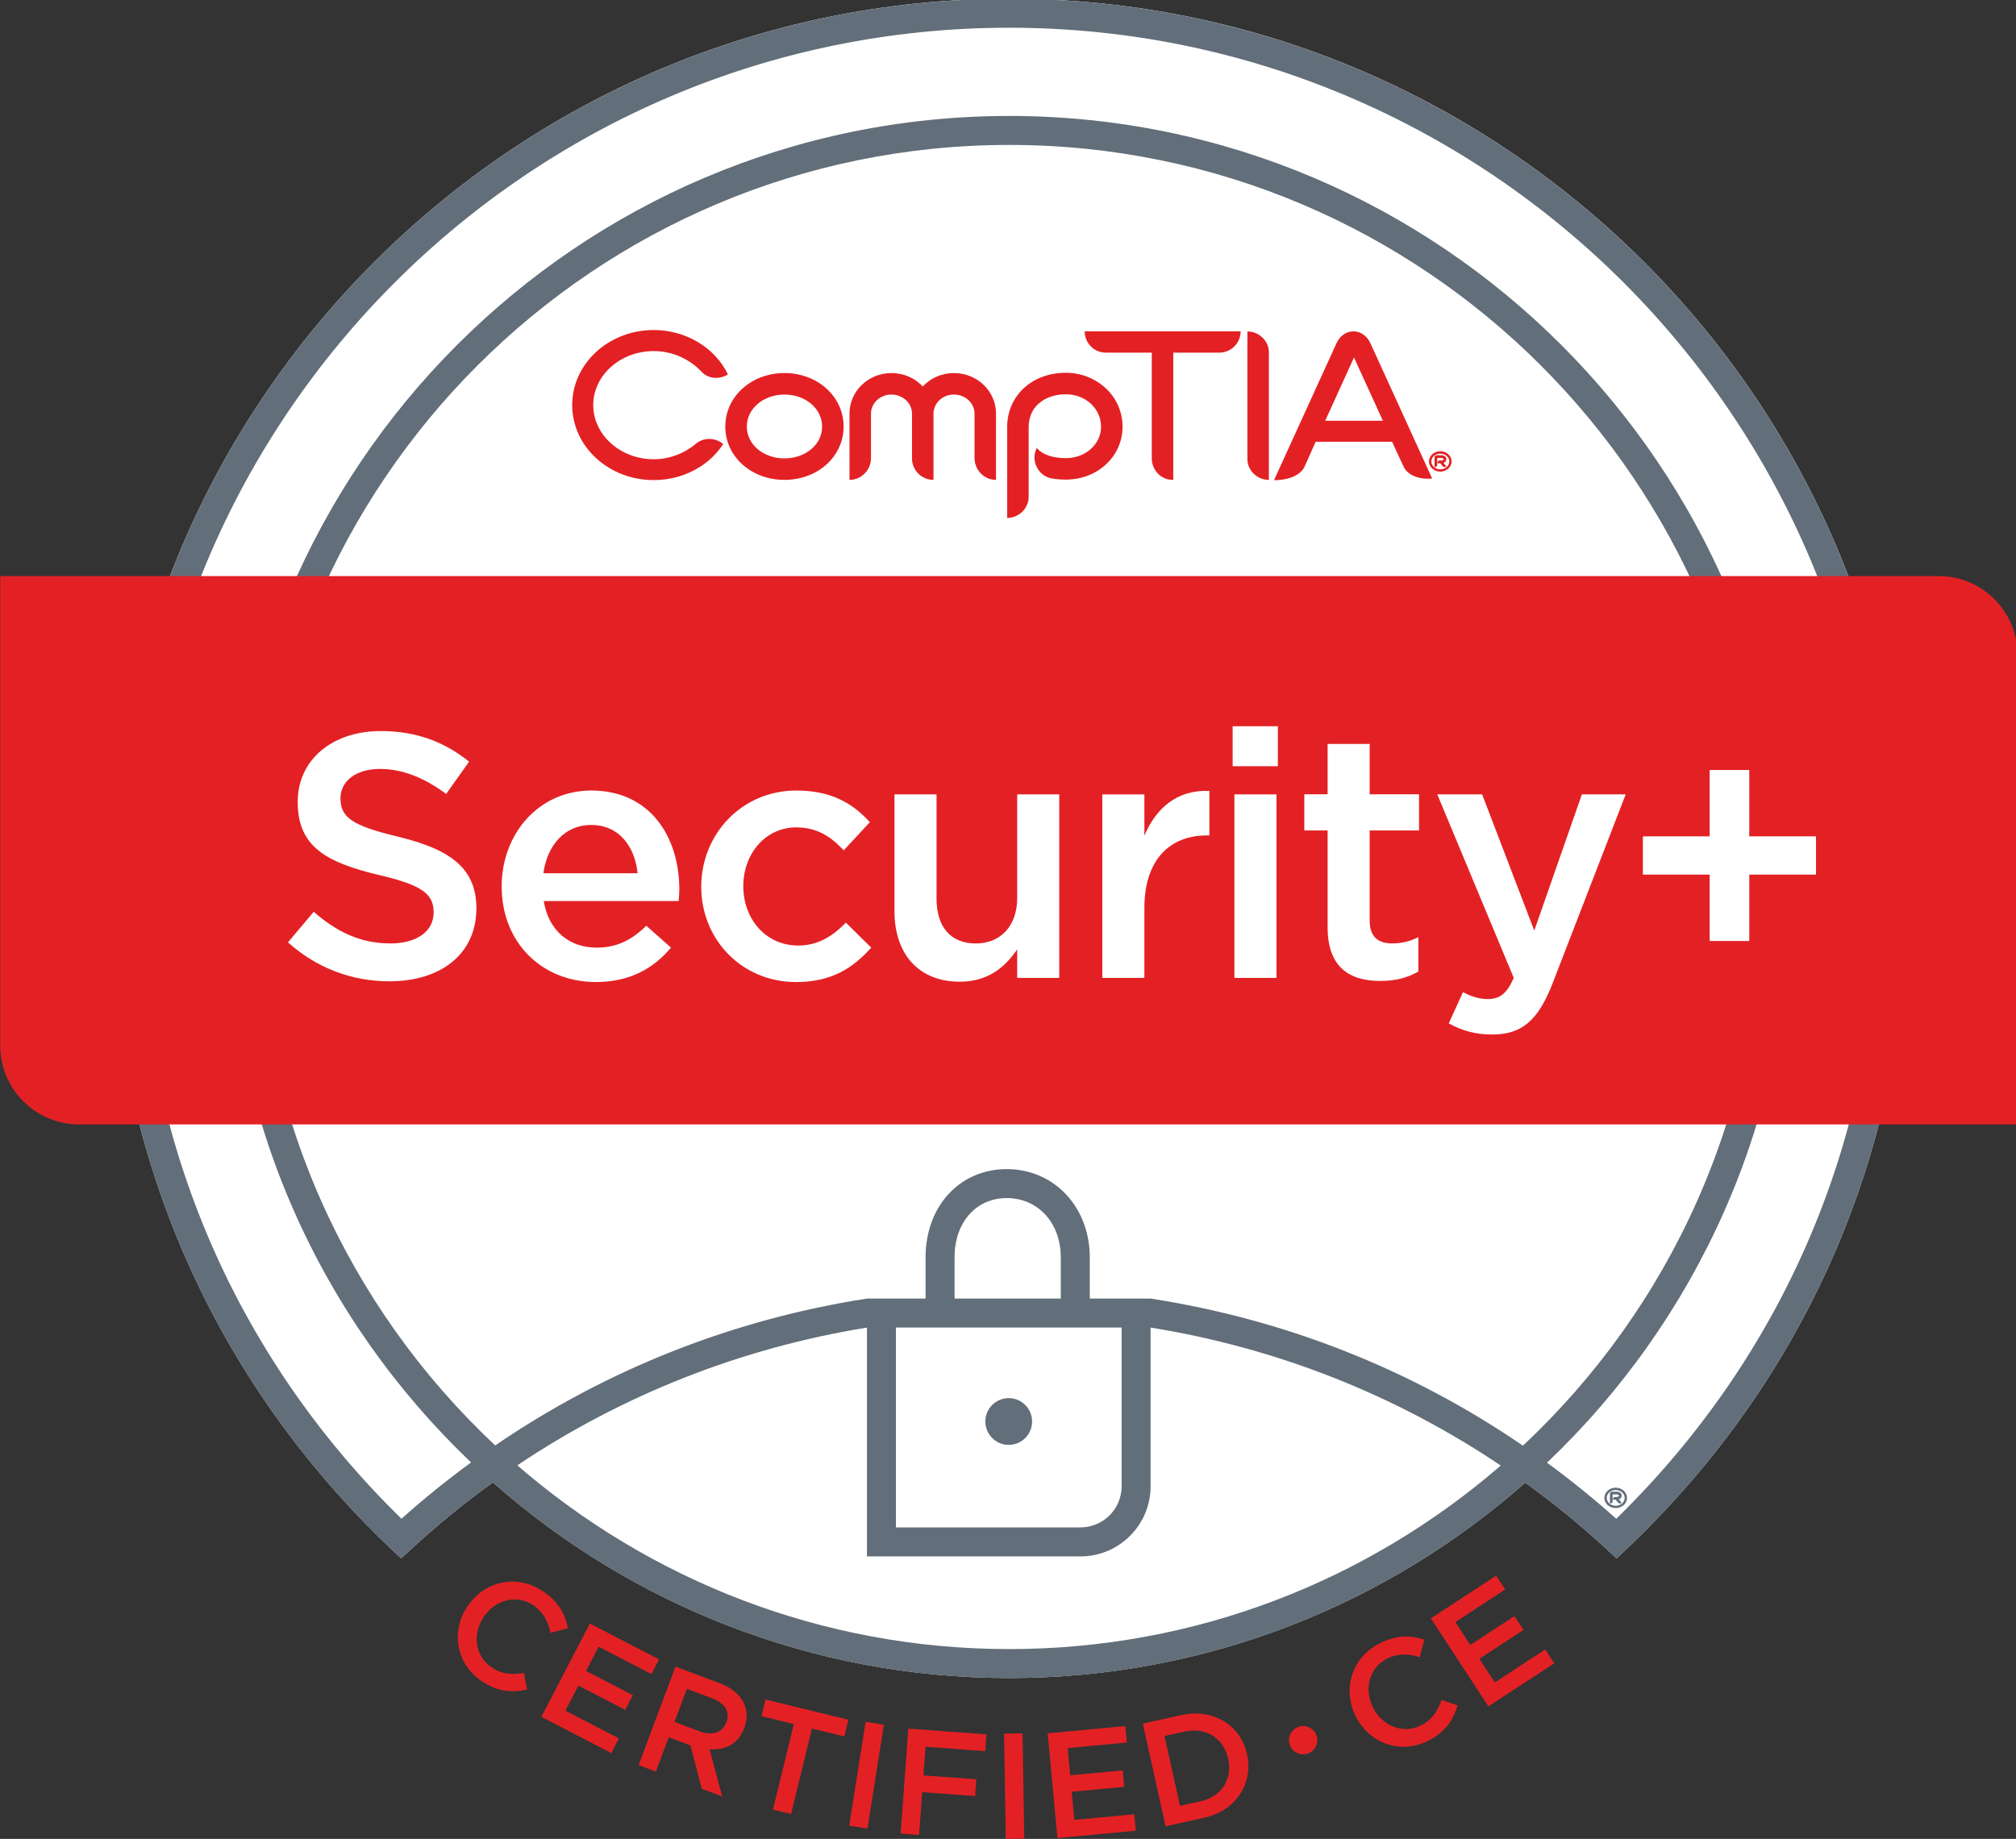
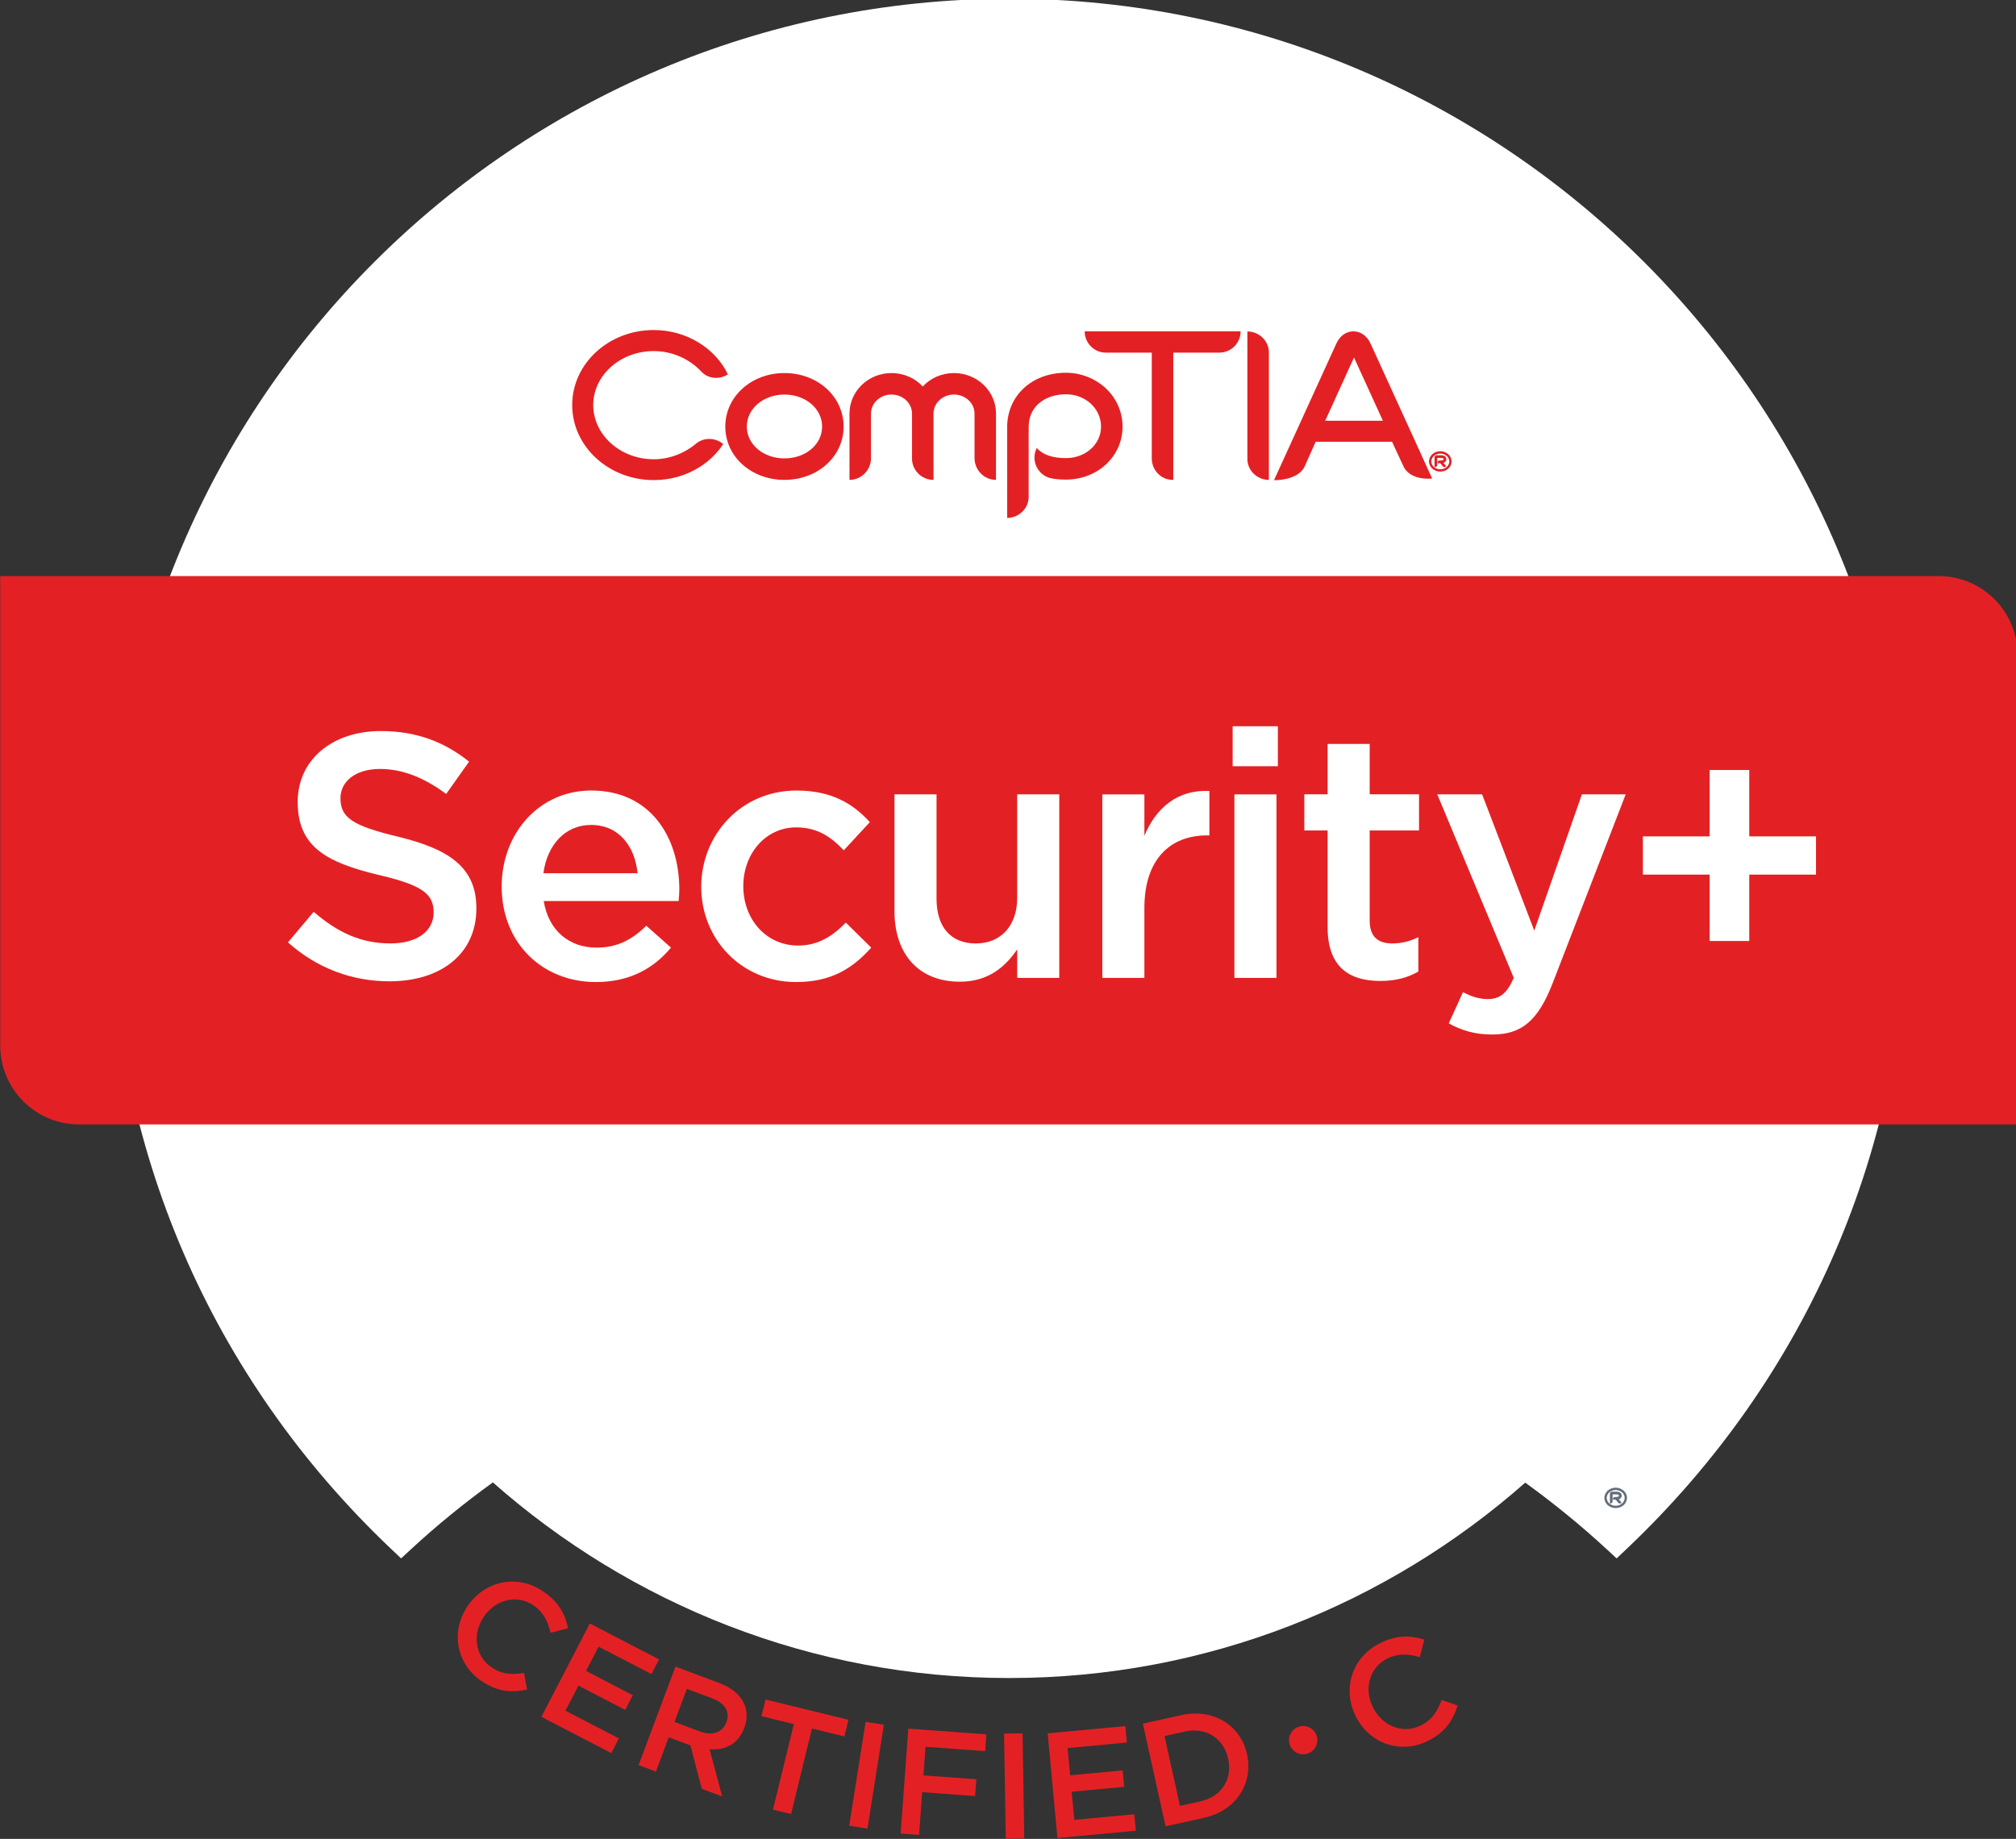
<svg xmlns="http://www.w3.org/2000/svg" width="75.59mm" height="68.965mm" version="1.1" viewBox="0 0 75.59 68.965">
  <rect x="0" y="0" width="75.59" height="68.965" fill="#333333" stroke="none" />
  <g transform="translate(-68.038 -114.35)">
    <g transform="matrix(.353 0 0 -.353 54.788 198.21)">
      <g transform="scale(.1)">
        <g fill="#e32124">
          <path d="m886.59 589.84c-26.891 18.359-32.614 53.012-14.43 79.629 18.008 26.371 52.32 34.441 80.266 15.351 17.008-11.609 23.238-24.558 26.308-39.031l-18.605-4.879c-2.703 11.891-7.461 21.91-18.008 29.11-17.66 12.058-40.352 6.3-52.773-11.899-12.422-18.191-9.719-41.68 7.945-53.75 11.336-7.742 21.734-8.082 34.683-6.09l3.215-17.66c-16.465-3.449-31.332-2.582-48.601 9.219" />
          <path d="m1067.3 597.09-56.1 29.101-13.382-25.781 49.732-25.801-8.09-15.589-49.728 25.8-13.816-26.629 56.814-29.472-8.08-15.59-74.246 38.512 51.446 99.179 73.53-38.148-8.08-15.582" />
          <path d="m1131.7 571.35-26.77 10.019-13.15-35.141 26.92-10.07c13.15-4.93 24.1-1.18 28.13 9.578 4.31 11.524-1.53 20.524-15.13 25.614zm-10.93-96.153-12.06 46.121-23.03 8.61-13.66-36.481-18.39 6.883 39.18 104.67 46.65-17.461c24.07-9.008 34.12-27.258 26.45-47.75-6.49-17.34-20.72-23.949-36.89-22.5l13.43-50.199-21.68 8.109" />
          <path d="m1215.6 448.37-19.23 4.699 22.21 90.871-34.43 8.418 4.32 17.68 88.08-21.527-4.32-17.684-34.42 8.41-22.21-90.867" />
          <path d="m1314.2 543.27-17.44-110.37-19.4 3.063 17.44 110.37 19.4-3.062" />
          <path d="m1421.8 515.19-63.36 4.649-2.24-30.41 56.21-4.121-1.31-17.84-56.2 4.133-3.33-45.383-19.59 1.441 8.18 111.45 82.95-6.089-1.31-17.829" />
          <path d="m1461.5 534.13 1.81-111.74-19.63-0.321-1.82 111.74 19.64 0.32" />
          <path d="m1572.3 524.35-62.94-5.872 2.7-28.921 55.78 5.203 1.63-17.481-55.78-5.203 2.79-29.879 63.72 5.942 1.63-17.481-83.27-7.762-10.37 111.24 82.48 7.691 1.63-17.48" />
          <path d="m1633.8 535.99-21.5-4.758 16.41-74.179 21.5 4.75c22.91 5.07 34.46 23.808 29.7 45.308-4.75 21.512-23.2 33.942-46.11 28.879zm20.28-91.636-40.68-9-24.13 109.09 40.67 9c34.29 7.579 63.18-10.711 70.01-41.57 6.83-30.851-11.59-59.941-45.87-67.519" />
          <path d="m1764.5 512.69c-7.73-2.742-16.38 1.321-19.15 9.149-2.77 7.82 1.42 16.422 9.15 19.148 7.82 2.762 16.48-1.289 19.25-9.109 2.77-7.828-1.42-16.418-9.25-19.188" />
          <path d="m1891.7 525.92c-29.22-14.391-62.2-2.352-76.45 26.578-14.11 28.648-4.27 62.5 26.09 77.449 18.47 9.11 32.82 8.172 46.93 3.731l-4.9-18.61c-11.68 3.5-22.74 4.282-34.2-1.371-19.19-9.449-25.32-32.051-15.59-51.808 9.73-19.762 31.53-28.961 50.72-19.512 12.32 6.07 17.72 14.961 22.37 27.223l16.95-5.891c-5.09-16.031-13.16-28.551-31.92-37.789" />
-           <path d="m1974.1 686.91-52.9-34.57 15.89-24.32 46.89 30.652 9.61-14.692-46.89-30.652 16.41-25.117 53.57 35.019 9.61-14.699-70.01-45.75-61.11 93.508 69.33 45.32 9.6-14.699" />
        </g>
        <path d="m1447.3 2377c-526.22 0-954.32-428.11-954.32-954.32 0-264.64 105.82-510.67 297.96-692.78l10.453-9.91 10.583 9.777c27.632 25.532 56.687 49.141 86.878 70.953 146.34-129.2 338.33-207.84 548.44-207.84 209.96 0 401.82 78.539 548.13 207.58 30.04-21.731 58.97-45.258 86.52-70.719l10.58-9.781 10.45 9.922c192.57 182.49 298.63 428.53 298.63 692.8 0 526.21-428.1 954.32-954.31 954.32" fill="#fff" />
-         <path d="m2092.1 762.08c-23.65 21.211-48.24 41.004-73.55 59.57 159.07 151.28 258.54 364.68 258.54 601 0 457.55-372.25 829.8-829.8 829.8-457.56 0-829.82-372.25-829.82-829.8 0-236.19 99.356-449.47 258.26-600.73-25.469-18.652-50.187-38.531-73.926-59.813-179.43 175.21-278.06 409.2-278.06 660.54 0 509.24 414.3 923.54 923.54 923.54 509.23 0 923.53-414.3 923.53-923.54 0-250.99-98.86-484.98-278.72-660.57zm-525.38 203.16v-168.66c0-24.094-19.59-43.691-43.68-43.691h-196.04v212.35zm-64.61 30.782h-112.85v43.8c0 37.07 22.82 62.96 55.49 62.96 33.24 0 57.36-26.48 57.36-62.96zm-853.85 426.63c0 440.58 358.44 799.02 799.03 799.02 440.58 0 799.02-358.44 799.02-799.02 0-229.74-97.59-436.99-253.33-582.89-118.51 81.148-252.99 134.23-395.48 156.26h-64.61v43.8c0 53.43-37.89 93.74-88.14 93.74-49.98 0-86.27-39.42-86.27-93.74v-43.8h-62.26c-142.19-22.122-276.66-75.25-394.88-156.02-155.59 145.88-253.08 353.04-253.08 582.65zm799.03-799.02c-199.63 0-382.24 73.75-522.44 195.22 111.63 74.976 238.19 124.81 371.37 146.35v-243.09h226.82c41.05 0 74.46 33.403 74.46 74.473v168.64c133.31-21.438 260.01-71.309 371.94-146.61-140.16-121.33-322.66-194.98-522.15-194.98zm0 1753.3c-526.22 0-954.32-428.11-954.32-954.32 0-264.64 105.82-510.67 297.96-692.78l10.453-9.91 10.583 9.777c27.632 25.532 56.687 49.141 86.878 70.953 146.34-129.2 338.33-207.84 548.44-207.84 209.96 0 401.82 78.539 548.13 207.58 30.04-21.731 58.97-45.258 86.52-70.719l10.58-9.781 10.45 9.922c192.57 182.49 298.63 428.53 298.63 692.8 0 526.21-428.1 954.32-954.31 954.32" fill="#626e79" />
-         <path d="m1446.8 840.58c13.71 0 24.83 11.121 24.83 24.832s-11.12 24.828-24.83 24.828-24.83-11.117-24.83-24.828 11.12-24.832 24.83-24.832" fill="#626e79" />
        <g fill="#e32124">
          <path d="m1208.6 1865.8c-35.21 0-62.85 24.74-62.85 56.62 0 31.9 27.64 56.88 62.85 56.88s62.82-24.98 62.82-56.88c0-31.88-27.61-56.62-62.82-56.62m0 90.66c-22.38 0-39.99-15-39.99-34.04s17.61-33.78 39.99-33.78 39.99 14.74 39.99 33.78-17.61 34.04-39.99 34.04" />
          <path d="m1433.3 1865.8c-12.61 0-22.82 10.45-22.82 23.32v47.11c0 11.19-9.78 20.24-21.91 20.24-11.9 0-21.66-9.05-21.66-20.24v-70.43c-12.63 0-22.85 10.23-22.85 22.84v47.59c0 11.19-9.75 20.24-21.87 20.24-11.92 0-21.69-9.05-21.69-20.24v-47.37c0-12.61-10.2-23.06-22.83-23.06v70.43c0 23.79 19.99 43.07 44.52 43.07 13.29 0 25.21-5.46 33.3-14.28 8.08 8.82 19.99 14.28 33.08 14.28 24.74 0 44.73-19.28 44.73-43.07v-70.43" />
          <path d="m1507.5 1866.1c-5.96 0-11.67 0.46-16.91 1.67-11.9 3.34-18.8 15.69-15.69 27.61 0.46 1.42 0.94 2.84 1.43 4.04l0.21 0.23c6.43-7.15 16.91-10.72 30.96-10.72 20.95 0 37.35 14.75 37.35 33.33 0 19.28-16.4 34.5-37.35 34.5-19.76 0-39.52-10.94-39.52-34.99v-74c0-12.37-10.45-22.38-22.85-22.38l0.01 96.38c0 33.33 26.19 57.84 62.36 57.84 15.95 0 30.92-5.95 42.34-16.41 11.45-10.72 17.86-25.25 17.86-40.94 0-31.43-26.41-56.16-60.2-56.16" />
          <path d="m1670.5 2001h-48.9v-135.16h-0.95c-12.13 0-21.9 10.44-21.9 22.82v112.34h-48.91c-12.37 0-22.36 10.22-22.36 22.6h165.63c0-12.38-9.99-22.6-22.61-22.6" />
          <path d="m1866.1 1880.2-12.14 26.08h-81.15l-11.96-26.84c-5.65-10.79-20.73-13.96-32.26-13.96l66.16 145.04c3.75 8.32 10.4 13.08 18.13 13.08 7.69 0 14.55-4.76 18.31-13.08l65.39-143.28c-12.31-1.17-25.71 2.49-30.48 12.96m-50.64 119.84-32.49-71.39h61.27l-32.72 71.63 3.94-0.24" />
          <path d="m1120.2 1981c-12.38 13.08-30.46 21.64-50.46 21.64-35.44-0.01-64.25-25.69-64.25-57.34s28.81-57.58 64.25-57.58c16.91 0 32.85 6.42 44.98 16.65 8.34 6.91 20.7 6.42 28.81-0.48-6.2-9.51-14.52-17.84-24.75-24.26-14.53-9.29-31.43-14.05-49.04-14.05-47.82 0-86.612 35.7-86.612 79.72 0 44.03 38.792 79.72 86.612 79.72 34.04 0 64.98-18.56 78.78-47.11-8.81-5.72-20.95-5-28.32 3.09" />
          <path d="m1905.2 1874.6c-6.63 0-12 4.84-12 10.78s5.37 10.87 12 10.87c6.62 0 12.03-4.93 12.03-10.87s-5.41-10.78-12.03-10.78m0 19.12c-5.27 0-9.49-3.75-9.49-8.34s4.22-8.33 9.49-8.33c5.28 0 9.58 3.74 9.58 8.33s-4.3 8.34-9.58 8.34m4.43-9.36c-0.31-0.2-0.69-0.34-1.1-0.45 0 0 0.73-0.91 3.01-3.62l-0.42-0.36c-0.97-0.78-2.41-0.67-3.21 0.25-2.51 3-2.77 3.36-2.77 3.36h-2.88v0.82c0.12 1.07 1.05 2.01 2.22 2.01h1.4c1 0 1.77 0.18 2.27 0.48 0.44 0.19 0.56 0.5 0.56 0.94 0 0.35 0 1.34-2.83 1.34h-3.93v-7.51c0-1.19-1.03-2.18-2.3-2.18h-0.57v10.43c0.06 1.16 1.02 2.07 2.21 2.13h4.59c5.16 0 5.71-2.94 5.71-4.21 0-1.49-0.76-2.71-1.96-3.43" />
          <path d="m1700.3 2023.5v-135.58c0-12.14 10.48-22.14 22.85-22.14v135.6c0 12.12-10.49 22.12-22.85 22.12" />
          <path d="m2434.7 1763.6h-2059.1v-498.9c0-46.12 37.519-83.64 83.64-83.64h2059.1v498.88c0 46.13-37.53 83.66-83.65 83.66" />
        </g>
        <g fill="#fff">
          <path d="m798.27 1486.7c54.657-13.3 83.09-32.87 83.09-76.07 0-48.74-38.035-77.54-92.32-77.54-39.512 0-76.805 13.65-107.82 41.35l27.328 32.49c24.742-21.42 49.484-33.6 81.605-33.6 28.063 0 45.789 12.93 45.789 32.86 0 18.84-10.339 28.8-58.347 39.88-55.016 13.29-86.035 29.55-86.035 77.55 0 45.05 36.925 75.34 88.254 75.34 37.667 0 67.578-11.45 93.796-32.51l-24.375-34.33c-23.265 17.35-46.523 26.58-70.156 26.58-26.594 0-42.098-13.66-42.098-31.02 0-20.3 11.817-29.17 61.293-40.98" />
          <path d="m1052.6 1447.9c-2.95 28.8-19.93 51.32-49.48 51.32-27.32 0-46.524-21.05-50.586-51.32zm-43.57-79.03c21.79 0 37.3 8.13 52.81 23.26l26.21-23.26c-18.46-22.16-43.94-36.56-79.76-36.56-56.498 0-100.07 40.99-100.07 101.55 0 56.13 39.512 101.92 95.269 101.92 62.04 0 93.43-48.75 93.43-105.25 0-4.06-0.37-7.75-0.74-12.19h-143.28c5.172-31.75 27.328-49.47 56.129-49.47" />
          <path d="m1221 1332.3c-57.97 0-100.81 45.42-100.81 101.18 0 55.75 42.84 102.29 101.18 102.29 36.92 0 59.82-13.67 77.92-33.6l-27.7-29.92c-13.66 14.41-28.06 24.37-50.59 24.37-32.5 0-56.13-28.07-56.13-62.4 0-35.08 24.01-63.14 58.35-63.14 21.05 0 36.56 9.97 50.58 24.37l26.96-26.59c-19.2-21.41-41.72-36.56-79.76-36.56" />
          <path d="m1455.8 1531.7h44.68v-194.97h-44.68v30.29c-12.56-18.48-30.65-34.35-60.93-34.35-43.95 0-69.42 29.54-69.42 74.96v124.07h44.68v-110.77c0-30.29 15.13-47.64 41.73-47.64 25.84 0 43.94 18.1 43.94 48.37v110.04" />
          <path d="m1590.9 1336.7h-44.68v194.97h44.68v-43.94c12.19 29.17 34.71 49.11 69.05 47.63v-47.27h-2.58c-39.15 0-66.47-25.47-66.47-77.16v-74.23" />
          <path d="m1686.5 1336.7v194.97h44.69v-194.97zm-1.84 224.89v42.47h48.01v-42.47h-48.01" />
          <path d="m1830.2 1397.7c0-17.35 8.86-24.36 24-24.36 9.97 0 18.83 2.21 27.7 6.65v-36.55c-11.08-6.28-23.64-9.98-40.25-9.98-32.87 0-56.13 14.4-56.13 57.23v102.66h-24.74v38.4h24.74v53.55h44.68v-53.55h52.43v-38.4h-52.43v-95.65" />
          <path d="m2024.6 1331.2c-15.51-39.88-32.86-54.64-64.25-54.64-18.84 0-32.5 4.42-46.16 11.81l15.14 33.24c8.12-4.44 16.99-7.39 26.22-7.39 12.56 0 20.31 5.54 27.69 22.52l-81.24 194.97h47.64l55.39-144.75 50.59 144.75h46.53l-77.55-200.51" />
          <path d="m2191.3 1557.6h42.09v-70.53h70.9v-40.62h-70.9v-70.52h-42.09v70.52h-70.9v40.62h70.9v70.53" />
        </g>
        <path d="m2091.5 773.46c-6.63 0-12.01 4.84-12.01 10.789 0 5.93 5.38 10.859 12.01 10.859 6.62 0 12.03-4.929 12.03-10.859 0-5.949-5.41-10.781-12.03-10.789m0 19.121c-5.28 0-9.5-3.742-9.5-8.332 0-4.602 4.22-8.34 9.5-8.34s9.57 3.738 9.57 8.34c0 4.59-4.29 8.332-9.57 8.332m4.42-9.352c-0.31-0.199-0.68-0.339-1.09-0.449 0 0 0.72-0.91 3-3.621l-0.42-0.359c-0.96-0.789-2.41-0.68-3.21 0.25-2.51 2.988-2.76 3.359-2.76 3.359h-2.88v0.82c0.11 1.071 1.05 2 2.22 2h1.39c1 0 1.77 0.192 2.27 0.489 0.44 0.191 0.56 0.5 0.56 0.929 0 0.364 0 1.34-2.83 1.34h-3.92v-7.5c0-1.199-1.04-2.187-2.31-2.187h-0.56v10.429c0.05 1.168 1.02 2.079 2.2 2.141h4.59c5.16 0 5.72-2.941 5.72-4.223 0-1.488-0.76-2.707-1.97-3.418" fill="#626e79" />
      </g>
    </g>
  </g>
</svg>